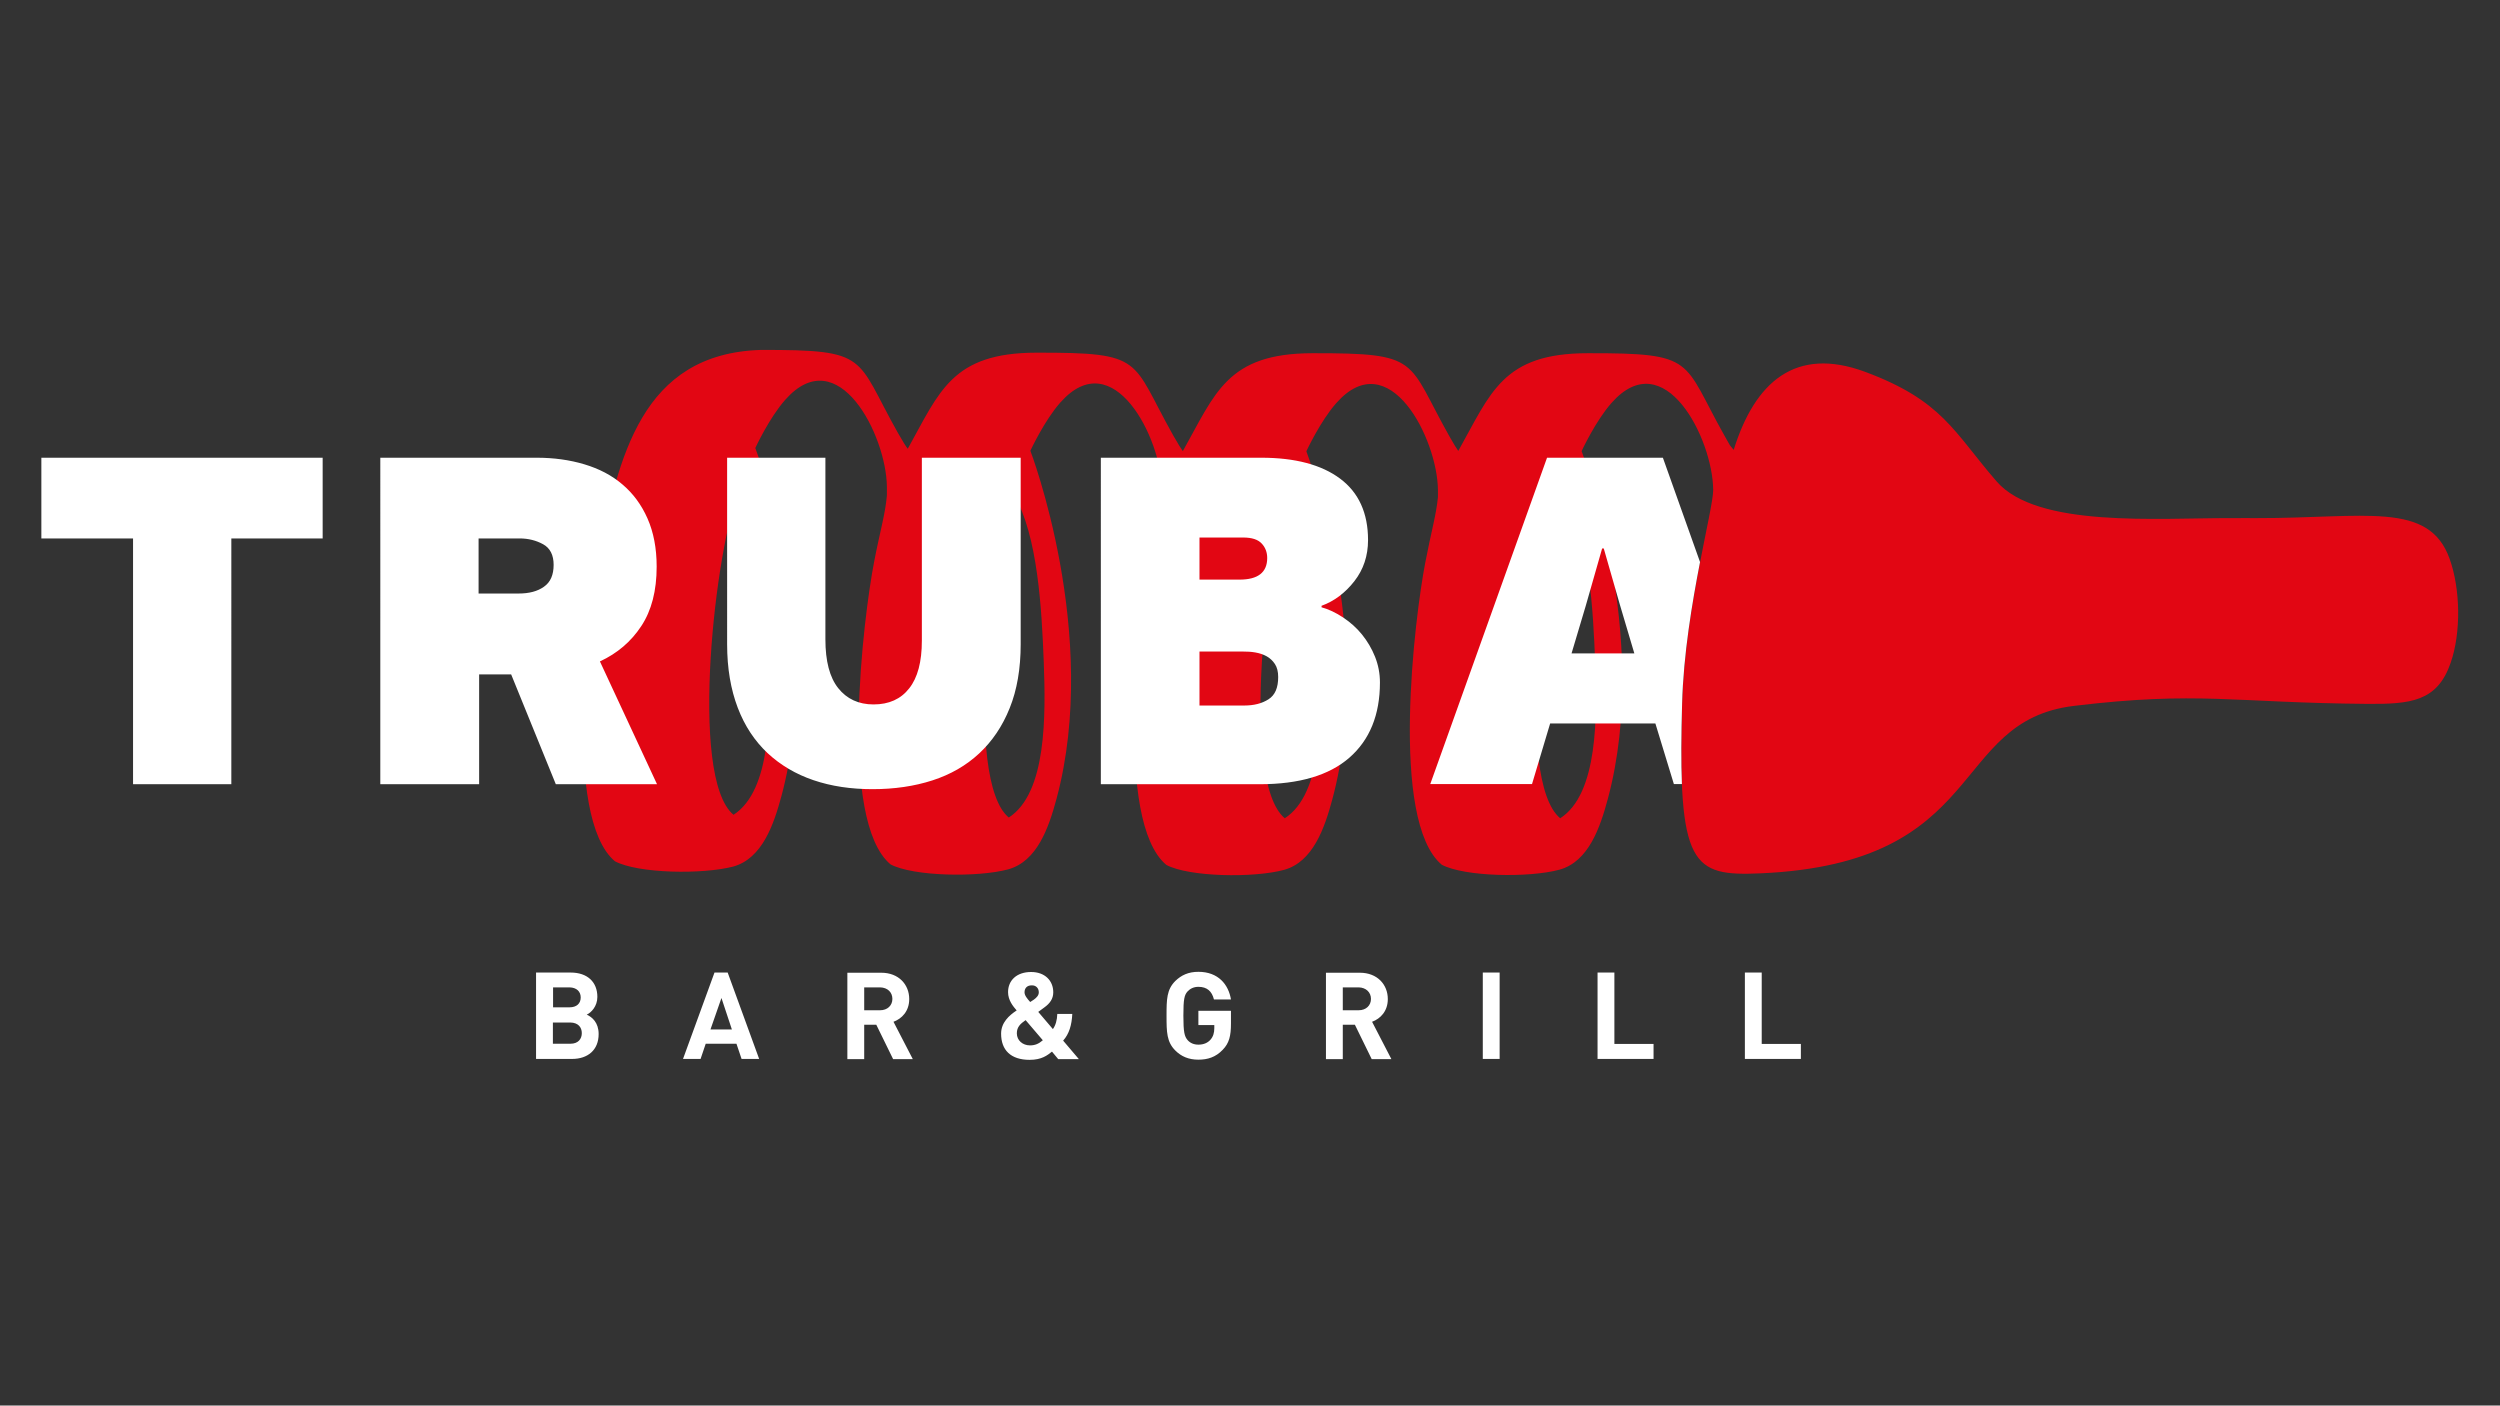
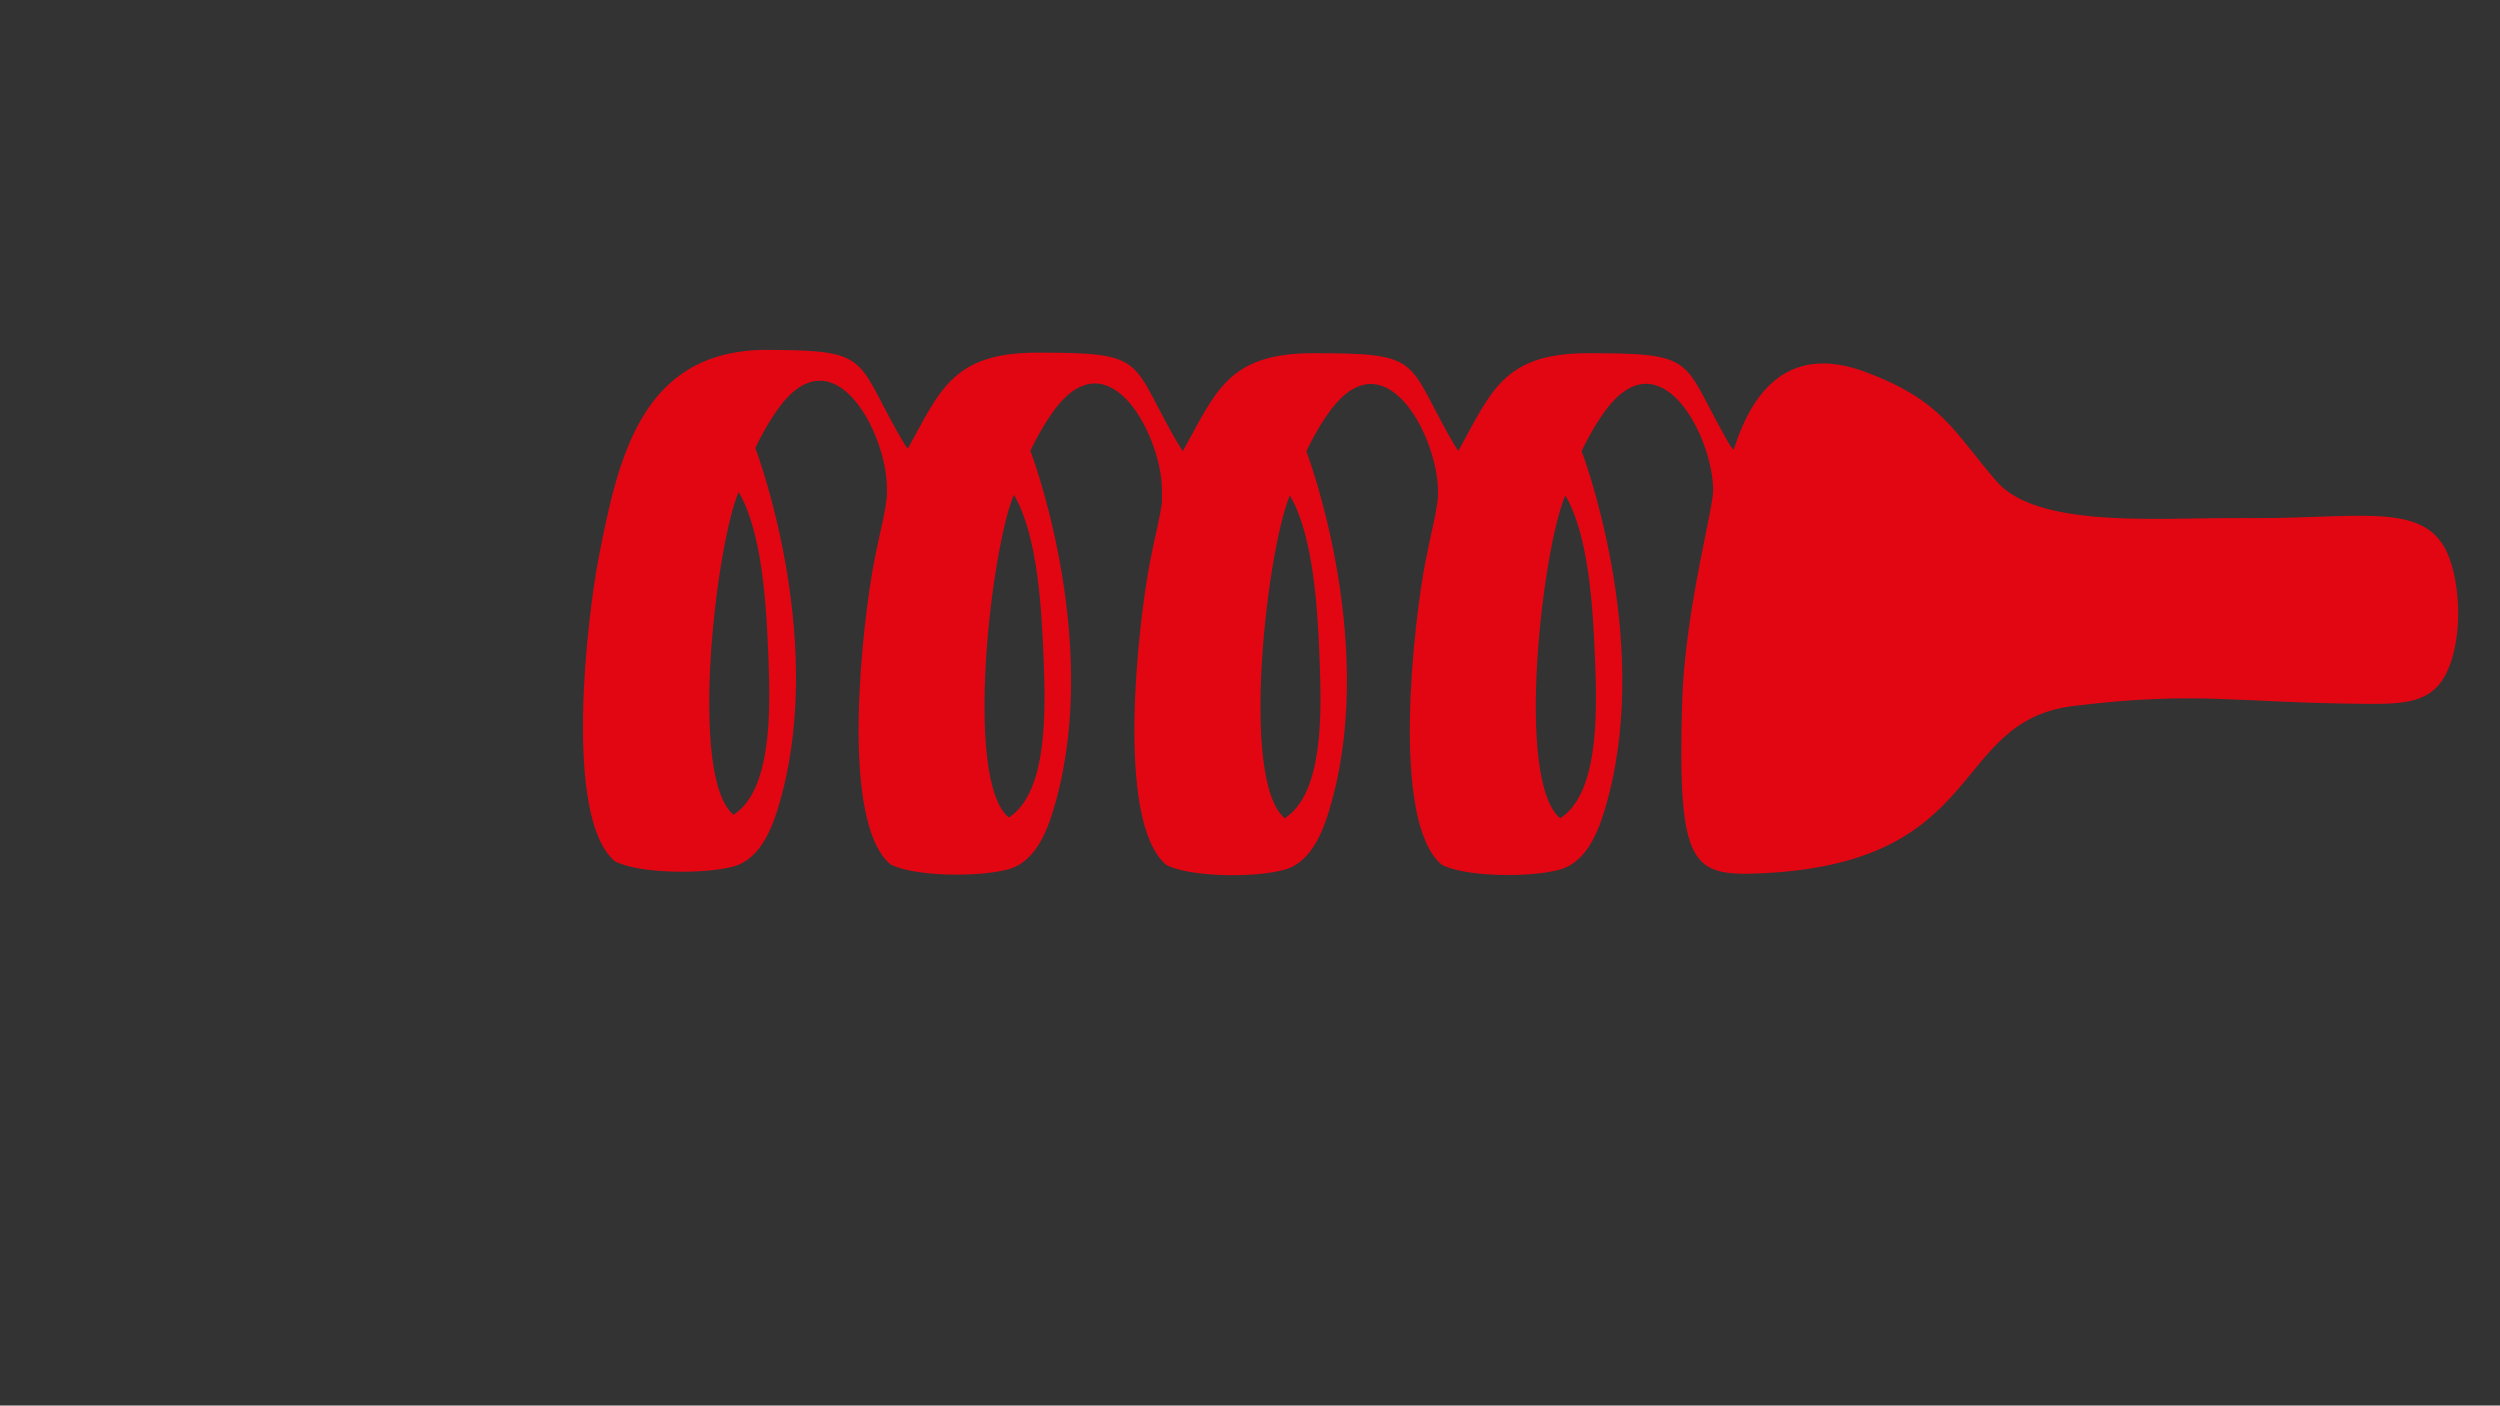
<svg xmlns="http://www.w3.org/2000/svg" version="1.1" id="Layer_1" x="0px" y="0px" viewBox="0 0 1366 768" style="enable-background:new 0 0 1366 768;" xml:space="preserve">
  <rect x="0" y="0" width="1366" height="768" fill="#333333" stroke="none" />
  <style type="text/css"> .st0{fill-rule:evenodd;clip-rule:evenodd;fill:#E20613;} .st1{fill:#FFFFFF;} </style>
  <g>
    <path class="st0" d="M702,447.1c20.8-13.4,20.2-56,19.1-85.2c-1.1-28.4-3.2-68.9-16.3-91.2C692.5,299.3,677.2,426.5,702,447.1 M551.2,446.7c20.8-13.4,20.2-56,19.1-85.2c-1.1-28.4-3.2-68.9-16.3-91.2C541.7,298.9,526.4,426.2,551.2,446.7 M336,470.6 c-28.6-23.9-14.8-135.3-9-165.2c10.7-55.7,23.6-112.2,88.7-114.2c59.8-0.1,51.4,3.6,74.9,45.3c2.6,4.6,4.5,7.6,5.4,8.7 c17.4-31.2,24.1-52.4,70.2-52.5c59.8-0.1,51.4,3.6,74.9,45.3c2.5,4.4,4.3,7.3,5.2,8.5c17.8-31.7,24.2-53.4,70.7-53.5 c59.8-0.1,51.4,3.6,74.9,45.3c2.2,3.9,3.9,6.7,4.9,8.1c17.8-31.7,24.2-53.4,70.7-53.4c59.8-0.1,51.4,3.6,74.9,45.3 c4,7,1.7,3.5,4.9,7.5c11.6-37.2,33.8-56.6,71.6-42.7c42.6,15.8,48.5,32.8,72.1,60c22.1,25.4,87.6,19.9,127.9,20 c44,0.1-29.9-0.1,14.1,0c59.3,0.1,94.2-9.5,105.5,22.3c5.8,16.2,6.4,40,0.5,56.9c-7.3,21-21.8,22.5-45.6,22.3 c-73.3-0.6-92.1-7.1-160.2,1.1c-68.6,8.3-46.2,86-171.3,91.5c-37.4,1.6-45.3-3.6-42.8-92.6c1.4-50.6,17.1-106.2,17-117 c-0.3-28-26.6-80.1-55.5-47.5c-8.8,9.9-16.4,26.4-16.4,26.4s38.4,100.4,14.3,190.1c-4.2,15.6-10.5,34.2-26.4,38.6 c-16.6,4.5-51.8,3.9-64.3-2.7c-28.6-23.9-14.8-135.3-9-165.2c3-15.8,6-26,6.9-35.7c0-2,0-3.7,0-3.9c-0.3-28-26.6-80.1-55.5-47.5 c-8.8,9.9-16.4,26.4-16.4,26.4S752.1,347,728,436.7c-4.2,15.6-10.5,34.2-26.4,38.6c-16.6,4.5-51.8,3.9-64.3-2.7 c-28.6-23.9-14.8-135.3-9-165.2c2.7-14.2,5.4-23.9,6.6-32.8c0-3,0-6.8,0-7.2c-0.3-28-26.6-80.1-55.5-47.5 c-8.8,9.9-16.4,26.4-16.4,26.4s38.4,100.4,14.3,190.1c-4.2,15.6-10.5,34.2-26.4,38.6c-16.6,4.5-51.8,3.9-64.3-2.7 c-28.6-23.9-14.8-135.3-9-165.2c3.1-16.2,6.2-26.5,7-36.4c0-2.3,0-4.5,0-4.8c-0.3-28-26.6-80.1-55.5-47.5 c-8.8,9.9-16.4,26.4-16.4,26.4s38.4,100.4,14.3,190.1c-4.2,15.6-10.5,34.2-26.4,38.6C383.7,477.9,348.6,477.3,336,470.6 M400.8,445.2c20.8-13.4,20.2-56,19.1-85.2c-1.1-28.4-3.2-68.9-16.3-91.2C391.3,297.4,376,424.7,400.8,445.2 M852.5,447.1 c20.8-13.4,20.2-56,19.1-85.2c-1.1-28.4-3.2-68.9-16.3-91.2C842.9,299.2,827.6,426.5,852.5,447.1" />
-     <path class="st1" d="M875.4,299.7l-9,31.5l-7.7,25.8H893l-7.9-26.6l-8.8-30.7H875.4z M655.4,355.9v29.6h24.4 c5.3,0,9.7-1.1,13.3-3.4c3.6-2.3,5.3-6.3,5.3-12.2c0-2.9-0.6-5.3-1.8-7.1c-1.2-1.8-2.7-3.2-4.5-4.2c-1.8-1-3.9-1.7-6.2-2.1 c-2.3-0.4-4.6-0.5-7-0.5H655.4z M655.4,293.7v23h21.9c10,0,15.1-3.9,15.1-11.8c0-3.1-1-5.8-3-7.9c-2-2.2-5.4-3.3-10.1-3.3H655.4z M722,331.8c4,1.1,8,3,11.9,5.6c3.9,2.6,7.4,5.7,10.3,9.3c2.9,3.6,5.3,7.6,7.1,12.1c1.8,4.5,2.7,9.2,2.7,14.1 c0,17.7-5.6,31.4-16.7,41.1c-11.1,9.7-27.5,14.5-49,14.5h-86.8V250.1h87.7c18.4,0,32.8,3.8,43,11.4c10.2,7.6,15.3,18.8,15.3,33.6 c0,8.6-2.5,16.1-7.5,22.5c-5,6.4-11,10.9-17.9,13.4V331.8z M476.8,431.2c-11.9,0-22.6-1.6-32.3-4.9c-9.7-3.3-18-8.2-25.1-14.8 c-7-6.6-12.5-14.8-16.3-24.8c-3.8-10-5.8-21.5-5.8-34.7V250.1h53.7v99.2c0,11.9,2.3,20.8,7,26.7c4.7,5.9,11.1,8.9,19.3,8.9 c8.4,0,14.9-2.9,19.5-8.8c4.6-5.8,6.9-14.5,6.9-26v-100h54V352c0,13.3-2,25-6,34.9c-4,10-9.6,18.2-16.7,24.8 c-7.1,6.6-15.6,11.5-25.5,14.7C499.6,429.6,488.7,431.2,476.8,431.2 M261.5,294.2v30.1h21.9c5.7,0,10.3-1.2,13.8-3.7 c3.6-2.5,5.3-6.5,5.3-12c0-5.3-1.9-9.1-5.7-11.2c-3.8-2.1-8.1-3.2-12.9-3.2H261.5z M358.8,309.6c0,13.2-2.8,24-8.4,32.5 c-5.6,8.5-13.1,14.9-22.6,19.3l31.2,67.1h-55.3l-24.4-60h-17.5v60h-54V250.1h85.5c9.3,0,18,1.2,26,3.6c8,2.4,15,6,20.8,11 c5.8,4.9,10.4,11.1,13.7,18.6C357.1,290.8,358.8,299.5,358.8,309.6 M126.4,428.5H72.7V294.2H22.6v-44.1h153.7v44.1h-49.9V428.5z M317.3,545c0,3.3-2.2,5.4-6.1,5.4h-9v-10.9h9C315.1,539.6,317.3,541.8,317.3,545 M317.9,564.5c0,3.2-2,5.8-6.2,5.8h-9.6v-11.6h9.6 C315.9,558.8,317.9,561.3,317.9,564.5 M399.9,562.5h-11.7l6-17.2L399.9,562.5z M414.8,578.6l-17.2-47.2h-7.2l-17.2,47.2h9.6 l2.8-8.3h16.8l2.8,8.3H414.8z M487.6,545.8c0,3.6-2.7,6.2-6.7,6.2h-8.7v-12.5h8.7C485,539.6,487.6,542.2,487.6,545.8 M498.7,578.6 l-10.5-20.3c4.6-1.7,8.6-5.8,8.6-12.4c0-7.9-5.7-14.4-15.3-14.4H463v47.2h9.2v-18.8h6.6l9.2,18.8H498.7z M567.6,542.2 c0,1.7-1.2,2.9-2.7,4l-2,1.3c-1.7-1.9-3.1-3.6-3.1-5.3c0-2.2,1.3-3.8,3.9-3.8C566.1,538.3,567.6,540,567.6,542.2 M569.8,568.4 c-2.2,1.9-4.2,2.8-7,2.8c-4,0-7.2-2.7-7.2-6.6c0-3.4,1.9-5.2,4.8-7.2L569.8,568.4z M589.4,578.6l-8.5-10c3.3-3.7,4.7-8.5,5-14.6 h-8.2c-0.1,3.4-0.9,6.2-2.4,8.3l-8-9.4l3.4-2.5c2.9-2.1,4.8-4.6,4.8-8.2c0-6.4-4.6-11.1-12.1-11.1c-7.9,0-12.6,4.6-12.6,11 c0,4.5,2.8,7.8,4.7,10c-4.1,2.7-8.5,6.6-8.5,12.7c0,8.9,5.2,14.3,15.6,14.3c6.6,0,9.7-2.5,12.2-4.5l3.4,4.1H589.4z M672.6,559.2 v-6.9h-17.8v7.8h8.7v1.7c0,2.5-0.6,4.6-2.1,6.3c-1.5,1.7-3.7,2.7-6.6,2.7c-2.5,0-4.5-0.9-5.9-2.5c-1.7-2-2.3-4.3-2.3-13.3 c0-9,0.5-11.3,2.3-13.3c1.4-1.5,3.4-2.5,5.9-2.5c4.7,0,7.4,2.4,8.5,6.9h9.3c-1.3-8-6.8-15.1-17.8-15.1c-5.4,0-9.3,1.8-12.6,5 c-4.7,4.7-4.8,10-4.8,19c0,9,0.1,14.3,4.8,19c3.2,3.2,7.2,5,12.6,5c5,0,9.4-1.3,13.3-5.4C671.6,570,672.6,566.1,672.6,559.2 M749.1,545.8c0,3.6-2.7,6.2-6.7,6.2h-8.7v-12.5h8.7C746.4,539.6,749.1,542.2,749.1,545.8 M760.2,578.6l-10.5-20.3 c4.6-1.7,8.6-5.8,8.6-12.4c0-7.9-5.7-14.4-15.3-14.4h-18.5v47.2h9.2v-18.8h6.6l9.2,18.8H760.2z M819.4,531.4h-9.2v47.2h9.2V531.4z M903.5,578.6v-8.2h-21.4v-39h-9.2v47.2H903.5z M984,578.6v-8.2h-21.4v-39h-9.2v47.2H984z M327.1,565c0-6.3-3.6-9.3-6.5-10.6 c2.4-1.1,5.8-4.5,5.8-9.7c0-8.1-5.4-13.3-14.6-13.3h-18.9v47.2h19.7C321.1,578.6,327.1,573.8,327.1,565 M904.5,395.3h-57.5 l-9.9,33.1h-55.6l63.8-178.3h63.3l20.3,57c-4.3,22.2-9.1,50.5-9.8,77.4c-0.5,17.8-0.6,32.2-0.1,43.9h-4.4L904.5,395.3z" />
  </g>
</svg>